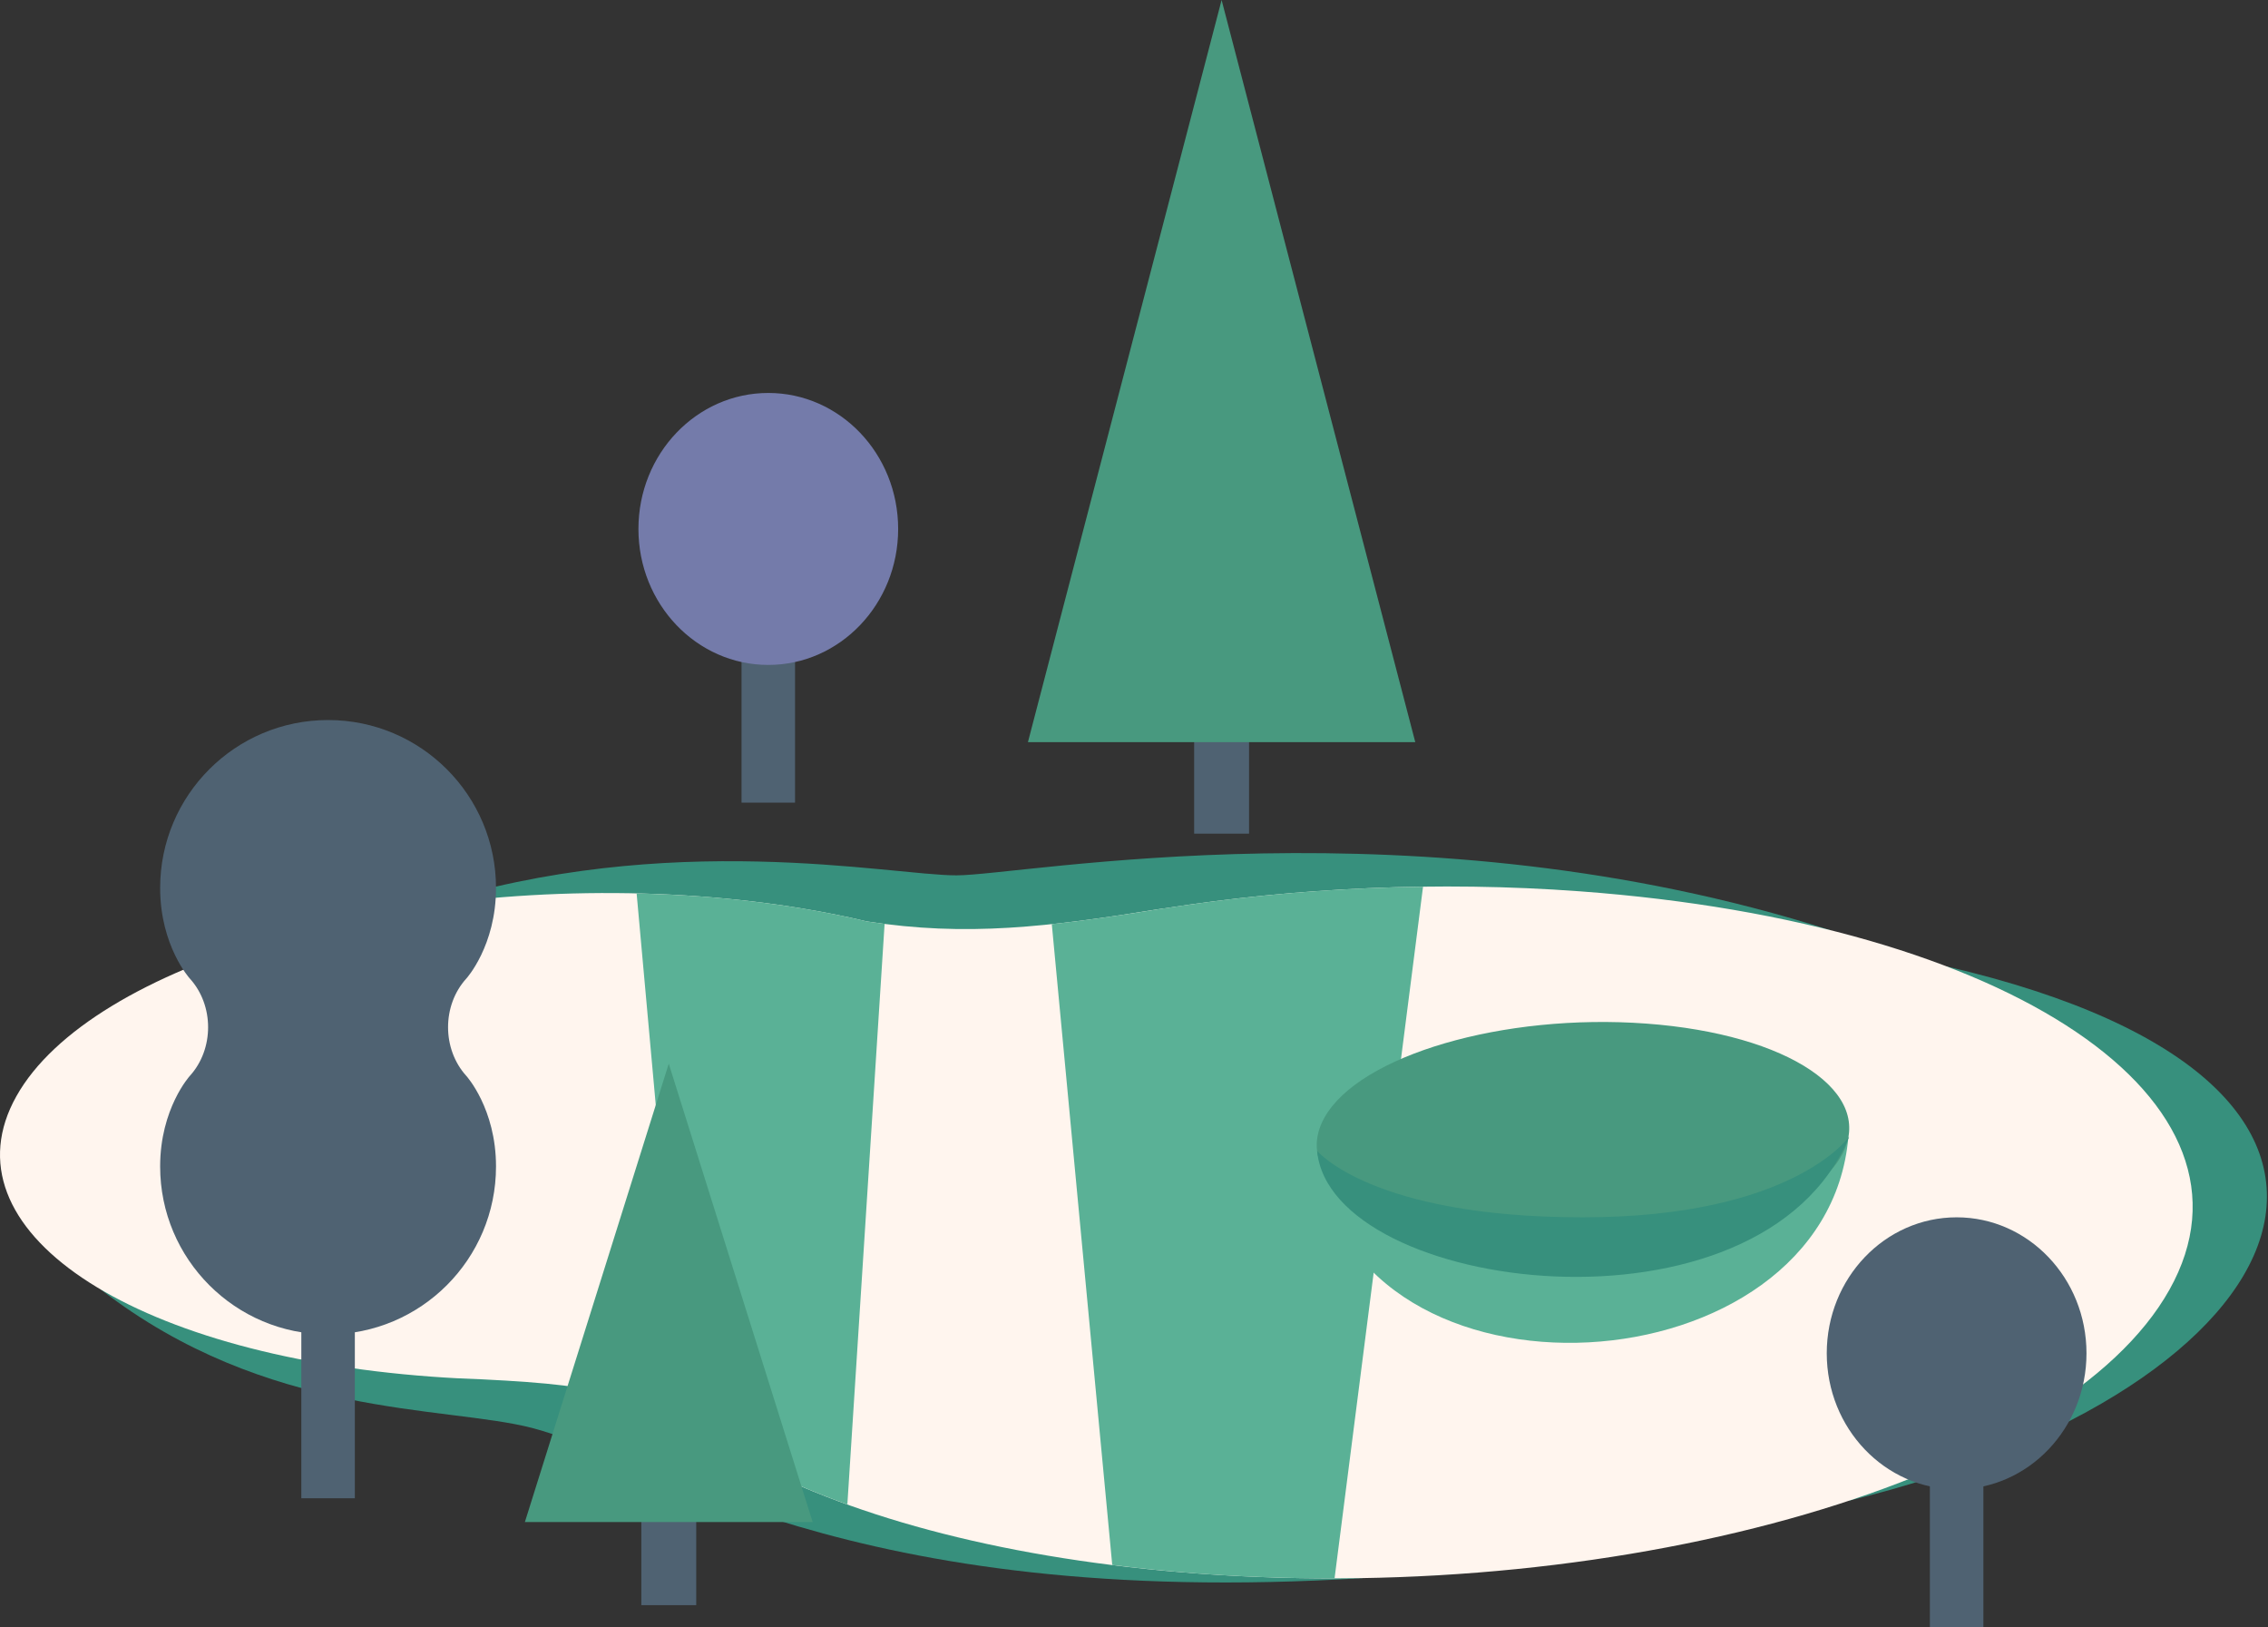
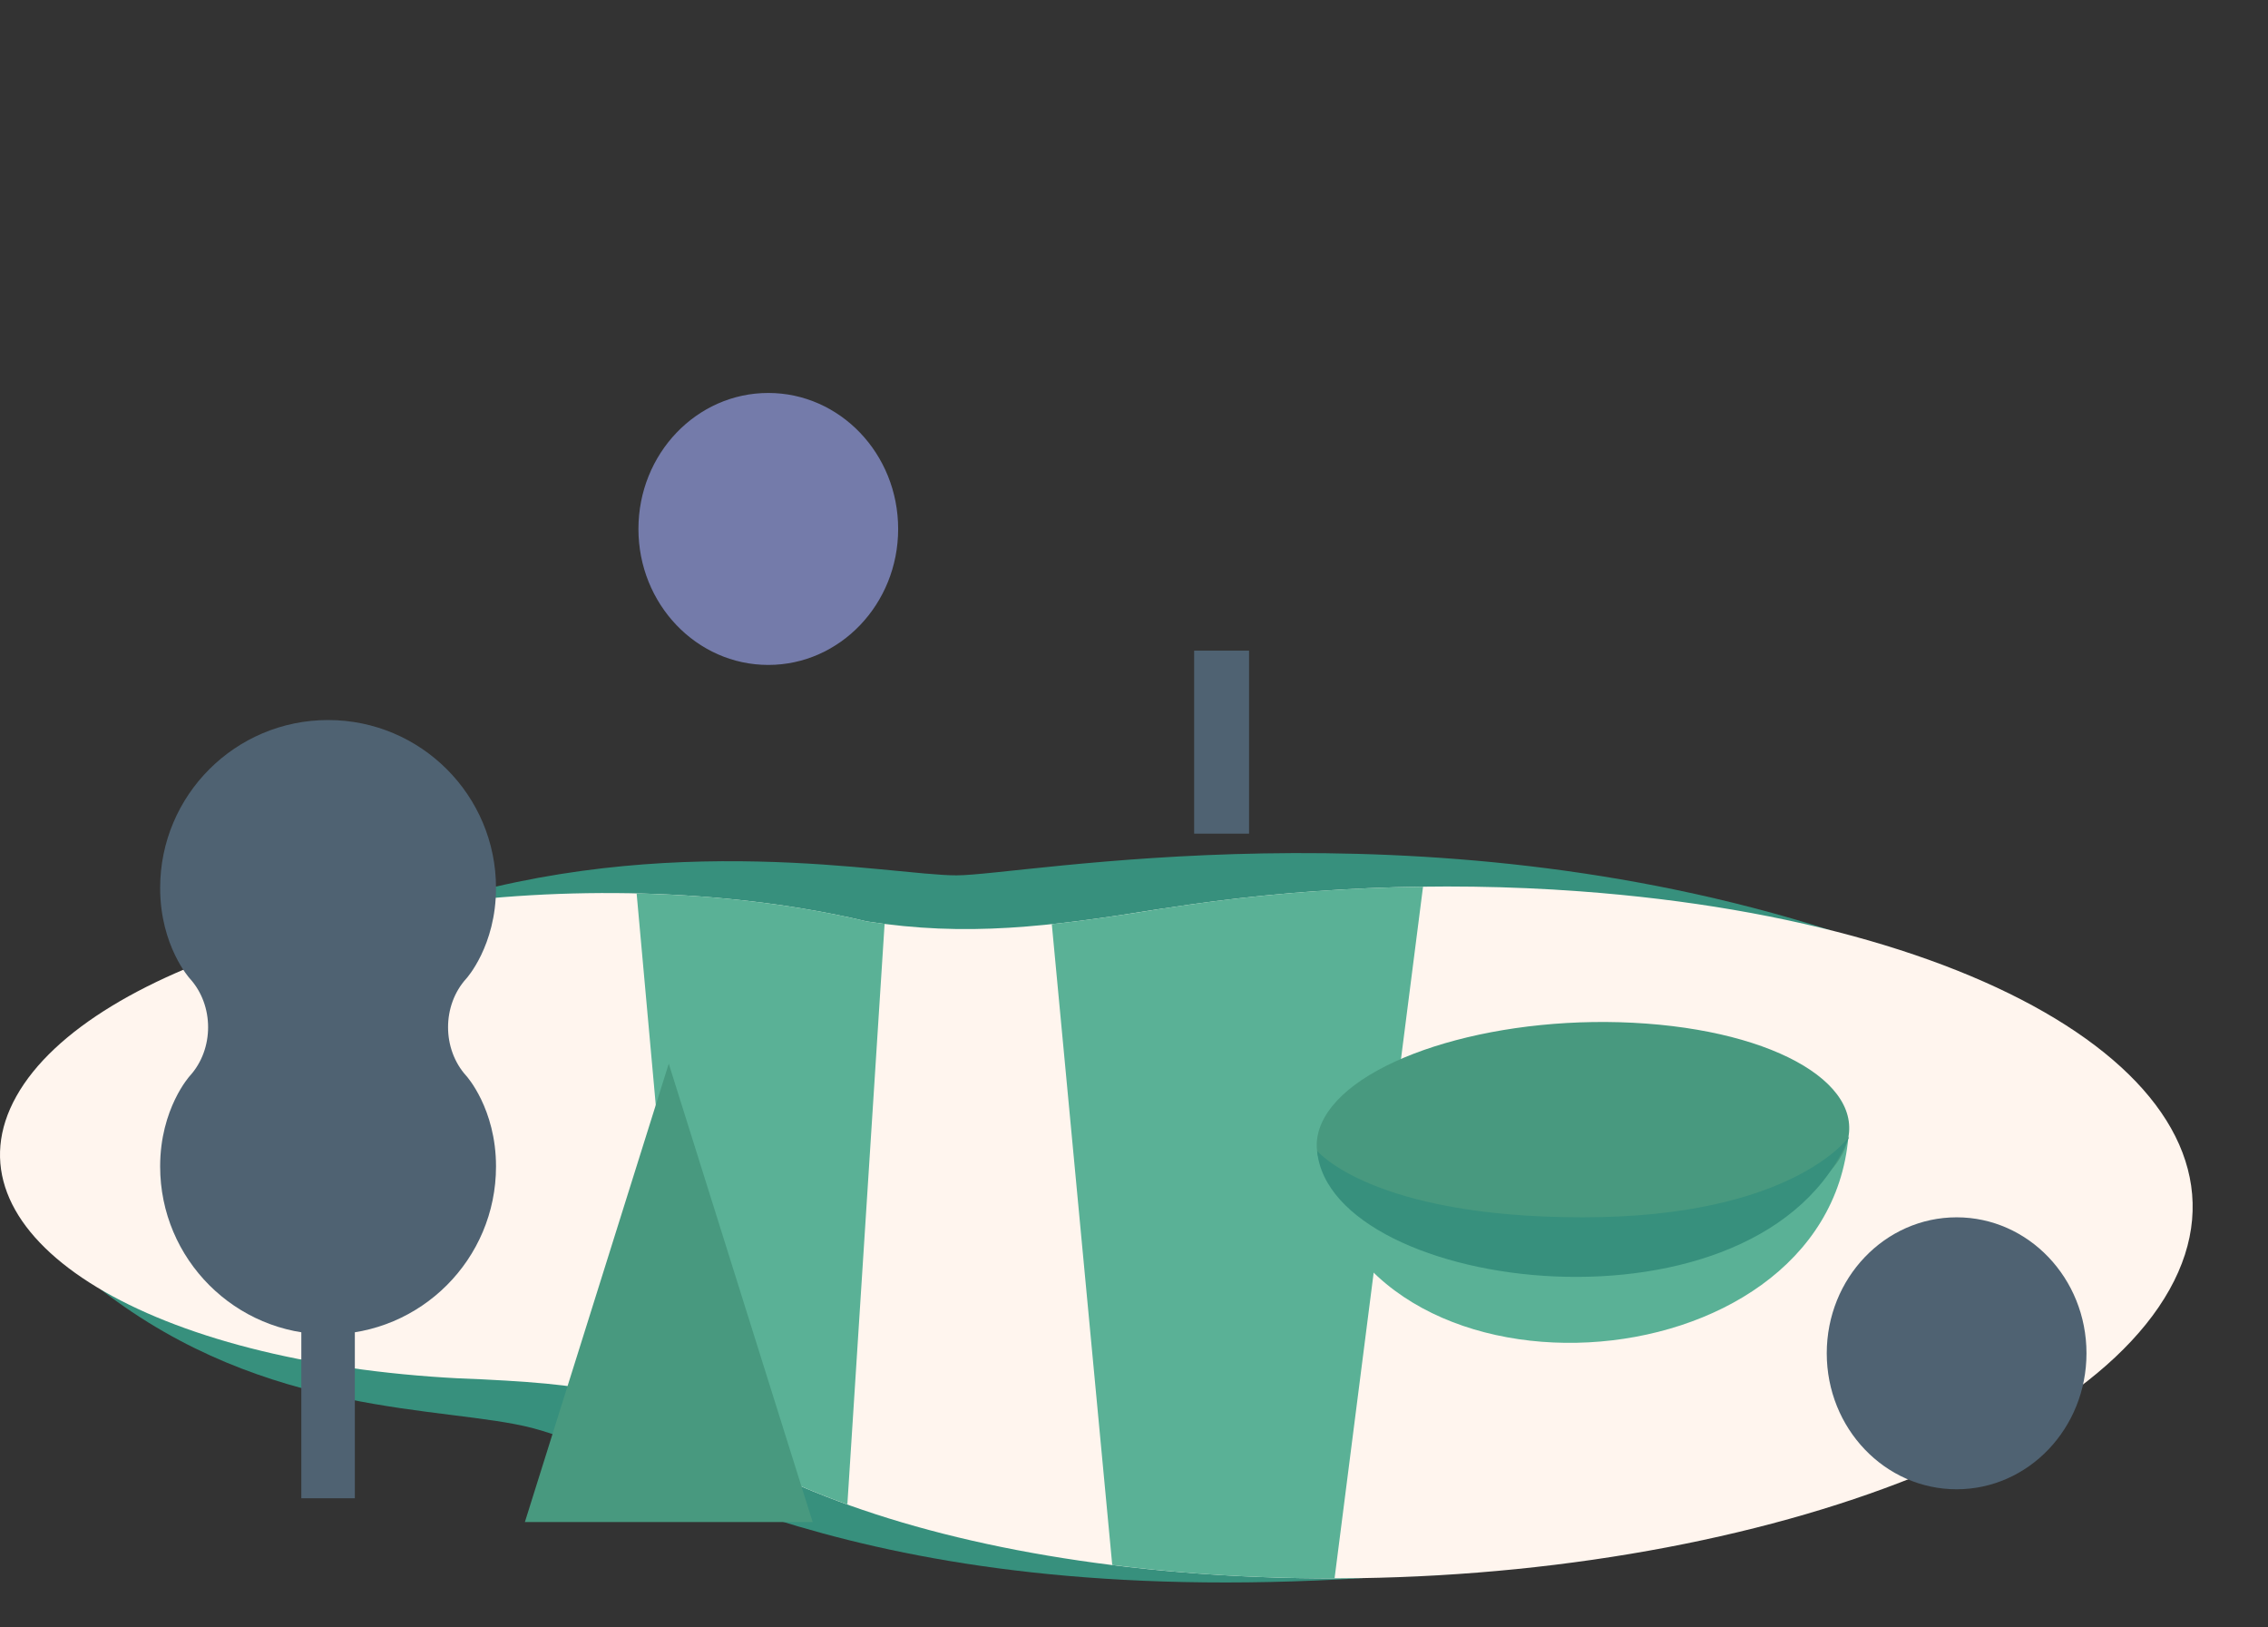
<svg xmlns="http://www.w3.org/2000/svg" width="100%" height="100%" viewBox="0 0 849 609" version="1.1" xml:space="preserve" style="fill-rule:evenodd;clip-rule:evenodd;stroke-linejoin:round;stroke-miterlimit:2;">
  <rect x="0" y="0" width="849" height="609" fill="#333333" stroke="none" />
  <g>
    <path d="M37.776,482.622c62.399,48.295 128.57,43.328 161.428,51.791c44.001,11.334 117.669,68.152 311.121,56.182l-76.942,-102.776l-349.522,-53.598l-46.085,48.401Z" style="fill:#37907d;fill-rule:nonzero;" />
    <path d="M159.848,338.895c90.552,-28.861 173.334,-11.297 198.192,-11.297c24.857,-0 172.574,-28.724 327.065,20.503l10.803,39.128l-556.12,7.76l20.06,-56.094Z" style="fill:#37907d;fill-rule:nonzero;" />
-     <path d="M728.707,361.688c191.668,44.571 134.21,158.077 -36.464,199.922l36.464,-199.922Z" style="fill:#37907d;fill-rule:nonzero;" />
    <path d="M591.433,333.575c-53.221,-3.913 -106.573,-1.32 -155.637,6.387l-0.007,-0.04c-43.878,7.117 -74.099,10.677 -111.283,4.917c-7.817,-1.87 -16.01,-3.503 -24.554,-4.903c-0.016,-0.007 -0.03,-0.007 -0.05,-0.014l0,0.007c-11.917,-1.96 -24.507,-3.464 -37.701,-4.434c-113.589,-8.346 -228.259,25.131 -256.069,74.769c-27.831,49.631 41.707,96.589 155.32,104.936c6.414,0.477 12.83,0.813 19.237,1.023c49.162,2.427 56.702,6.217 89.376,24.864c3.11,1.887 6.367,3.737 9.733,5.54c0.124,0.08 0.24,0.137 0.364,0.217l0.003,-0.007c40.258,21.518 98.336,36.915 168.134,42.045c161.401,11.893 324.278,-35.641 363.796,-106.183c39.524,-70.475 -59.258,-137.26 -220.662,-149.124" style="fill:#fff5ee;fill-rule:nonzero;" />
    <path d="M324.507,344.839c-7.82,-1.87 -16.01,-3.504 -24.554,-4.904c-0.016,-0.006 -0.03,-0.006 -0.05,-0.013l0,0.007c-11.92,-1.96 -24.507,-3.464 -37.701,-4.434c-7.97,-0.587 -15.937,-0.943 -23.887,-1.127l18.001,199.005c4.136,2.237 8.63,4.791 13.747,7.714c3.113,1.887 6.37,3.737 9.736,5.54c0.124,0.08 0.24,0.137 0.364,0.217l0.003,-0.007c11.04,5.897 23.437,11.327 37.034,16.21l13.944,-217.305c-2.197,-0.28 -4.393,-0.557 -6.637,-0.903" style="fill:#5ab196;fill-rule:nonzero;" />
    <path d="M435.796,339.962l-0.007,-0.04c-15.41,2.507 -29.124,4.547 -42.061,5.92l22.628,239.856c10.356,1.294 20.983,2.384 31.94,3.184c17.127,1.27 34.275,1.85 51.282,1.817l33.12,-258.857c-33.26,0.43 -65.935,3.257 -96.902,8.12" style="fill:#5ab196;fill-rule:nonzero;" />
    <path d="M492.907,433.897c14.15,98.349 190.921,87.099 199.031,-8.537l-199.031,8.537Z" style="fill:#5ab196;fill-rule:nonzero;" />
    <path d="M689.359,432.465c-13.091,23.367 -67.032,39.097 -120.483,35.164c-53.458,-3.934 -86.176,-26.024 -73.082,-49.378c13.087,-23.354 67.035,-39.108 120.48,-35.174c53.454,3.936 86.175,26.047 73.085,49.388" style="fill:#48997f;fill-rule:nonzero;" />
    <rect x="447.018" y="243.502" width="20.551" height="68.492" style="fill:#4f6272;" />
-     <path d="M529.796,277.754l-145.004,-0l72.502,-277.754l72.502,277.754Z" style="fill:#48997f;fill-rule:nonzero;" />
-     <rect x="722.428" y="542.143" width="20.027" height="66.765" style="fill:#4f6272;" />
    <path d="M781.052,506.47c0,28.114 -21.764,50.888 -48.608,50.888c-26.851,0 -48.618,-22.774 -48.618,-50.888c0,-28.114 21.767,-50.888 48.618,-50.888c26.844,0 48.608,22.774 48.608,50.888" style="fill:#4f6272;fill-rule:nonzero;" />
-     <rect x="240.076" y="532.246" width="20.544" height="68.485" style="fill:#4f6272;" />
    <path d="M304.206,569.623l-107.723,-0l53.861,-171.548l53.862,171.548Z" style="fill:#48997f;fill-rule:nonzero;" />
-     <rect x="277.587" y="233.625" width="20.027" height="66.765" style="fill:#4f6272;" />
    <path d="M336.215,197.96c-0,28.107 -21.771,50.888 -48.611,50.888c-26.854,-0 -48.615,-22.781 -48.615,-50.888c0,-28.121 21.761,-50.895 48.615,-50.895c26.84,0 48.611,22.774 48.611,50.895" style="fill:#747baa;fill-rule:nonzero;" />
    <rect x="112.8" y="433.897" width="20.031" height="126.827" style="fill:#4f6272;" />
    <path d="M174.562,402.653c-9.113,-10.02 -9.113,-26.414 0,-36.428c0,0 11.114,-12.2 11.114,-33.887c-0,-34.728 -28.148,-62.865 -62.859,-62.865c-34.727,-0 -62.868,28.137 -62.868,62.865c0,21.687 11.114,33.887 11.114,33.887c9.117,10.014 9.123,26.408 -0,36.428c-0,-0 -11.114,12.207 -11.114,33.887c0,34.721 28.141,62.865 62.868,62.865c34.711,0 62.859,-28.144 62.859,-62.865c-0,-21.68 -11.114,-33.887 -11.114,-33.887" style="fill:#4f6272;fill-rule:nonzero;" />
    <path d="M493.056,430.713c4.737,53.138 166.448,73.972 199.185,-5.35c0,0 -20.913,30.221 -99.815,30.221c-78.899,-0 -99.37,-24.871 -99.37,-24.871" style="fill:#37907d;fill-rule:nonzero;" />
  </g>
</svg>